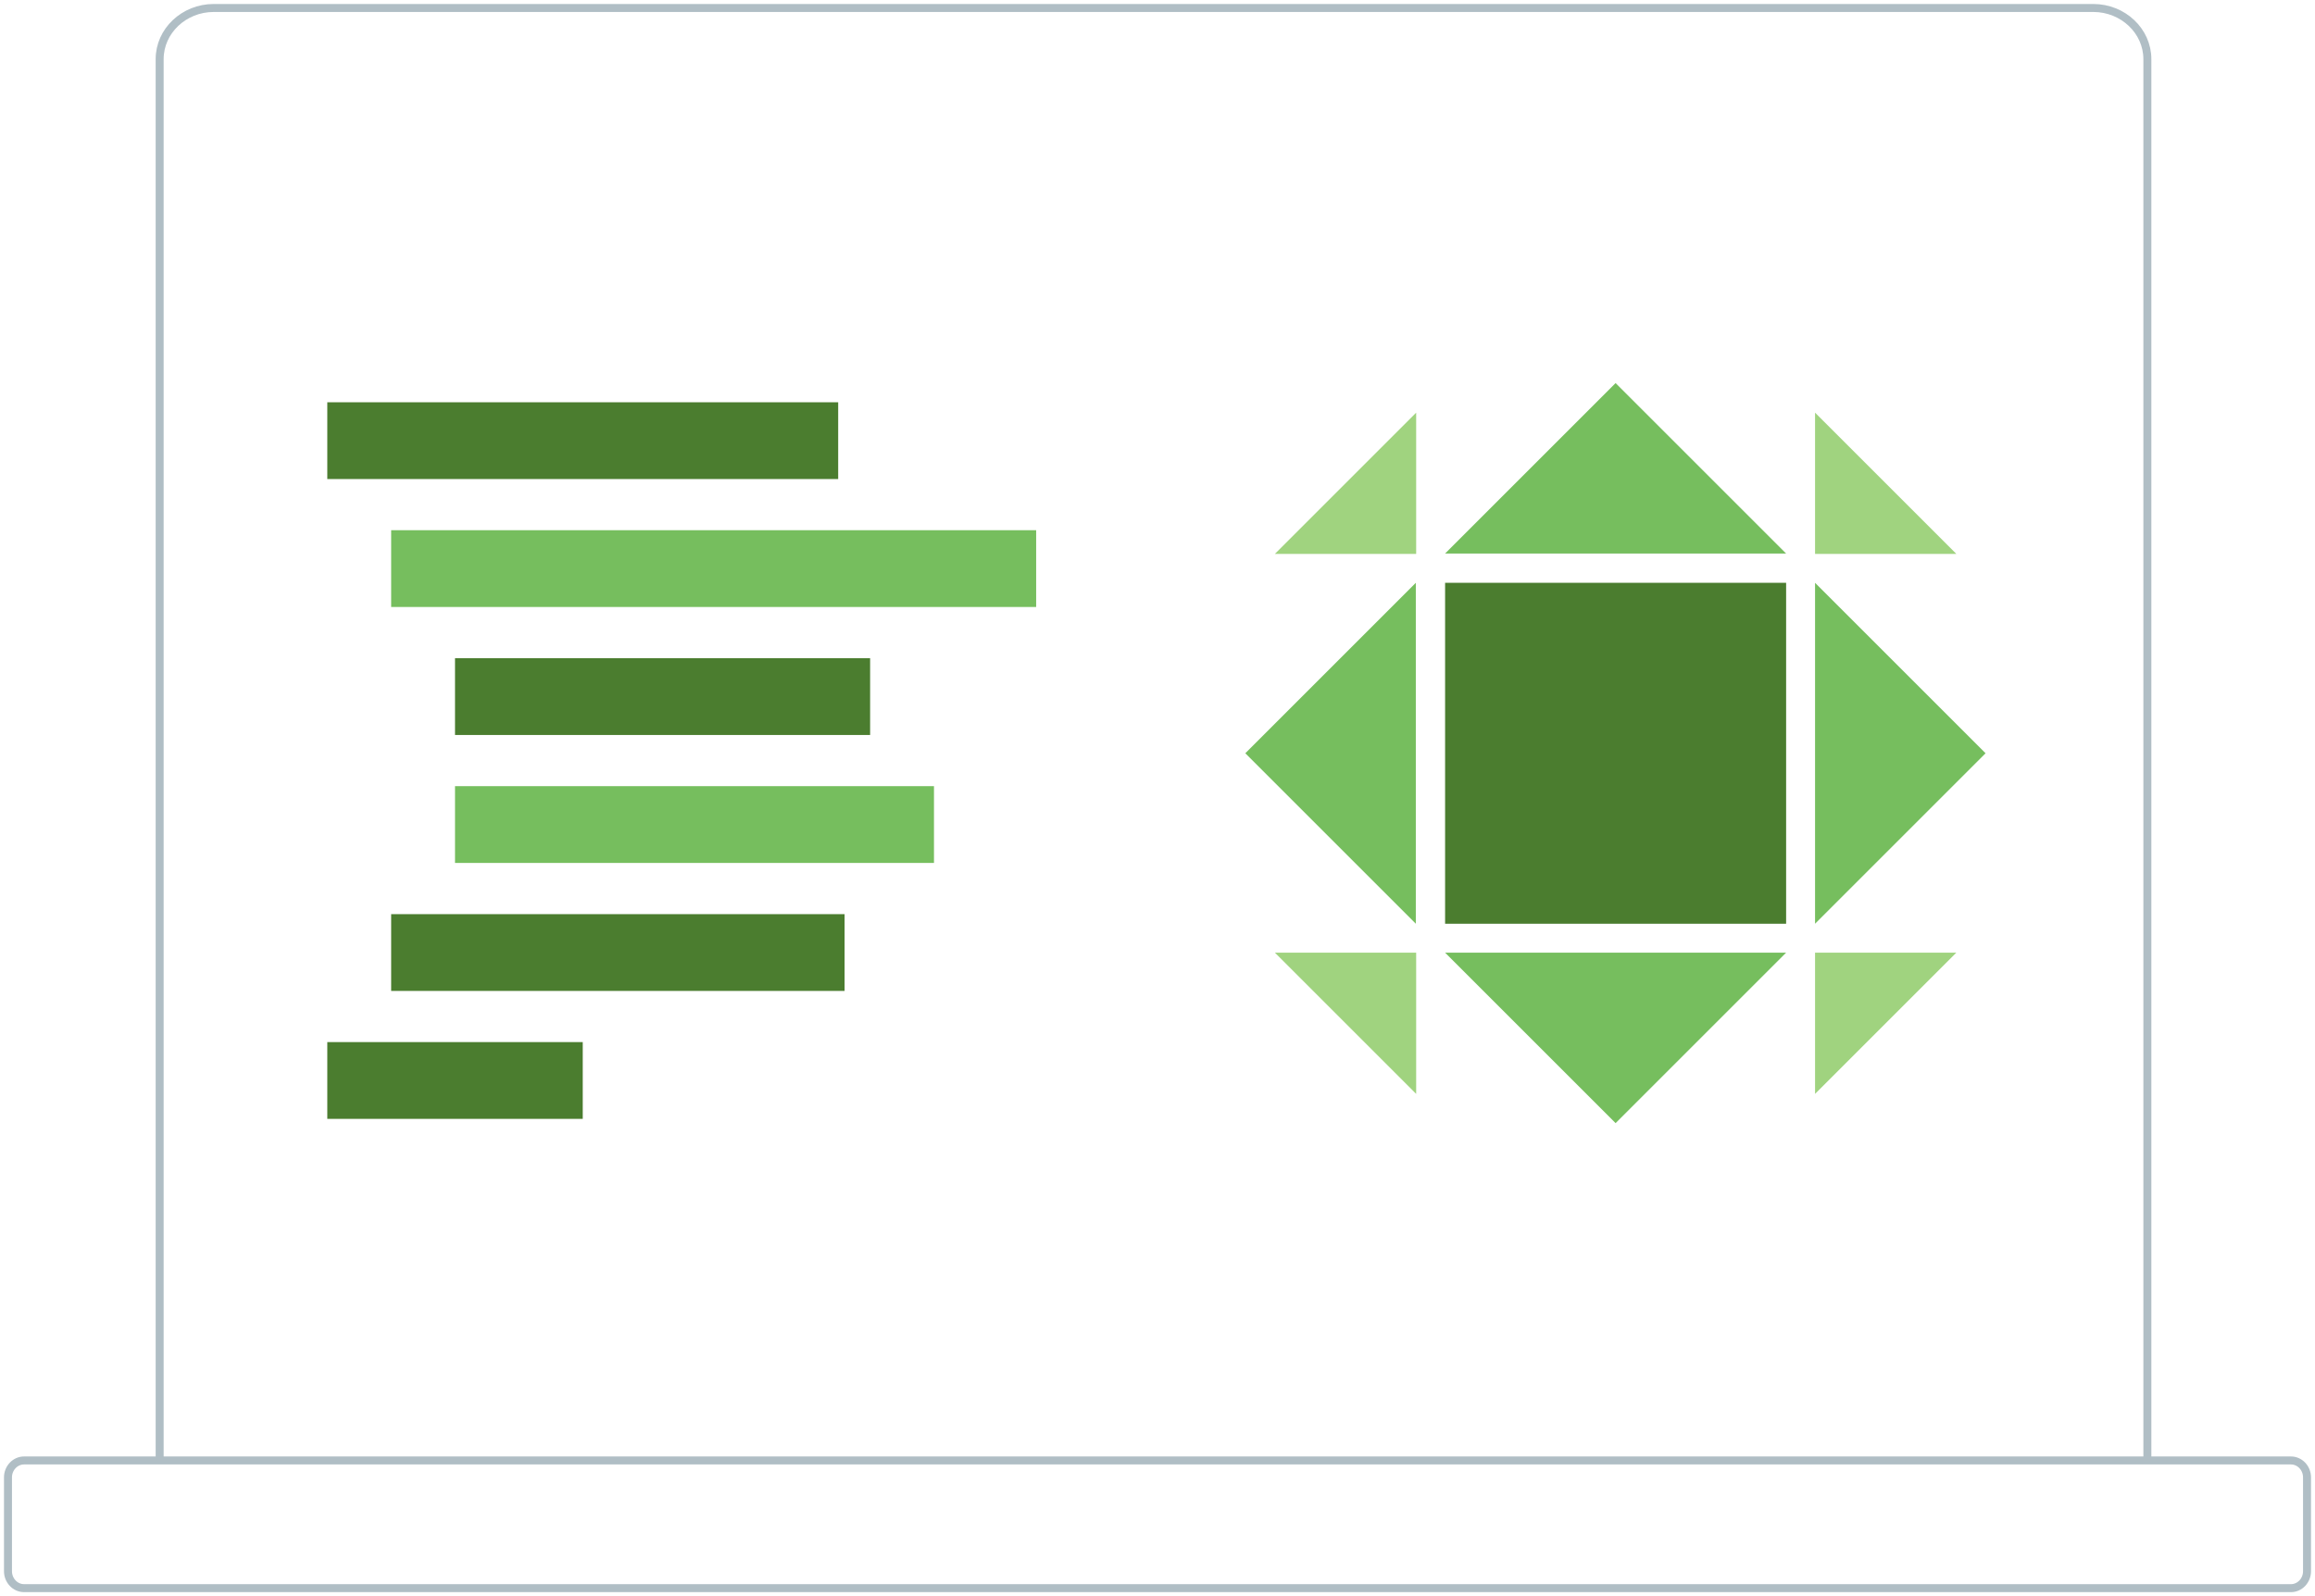
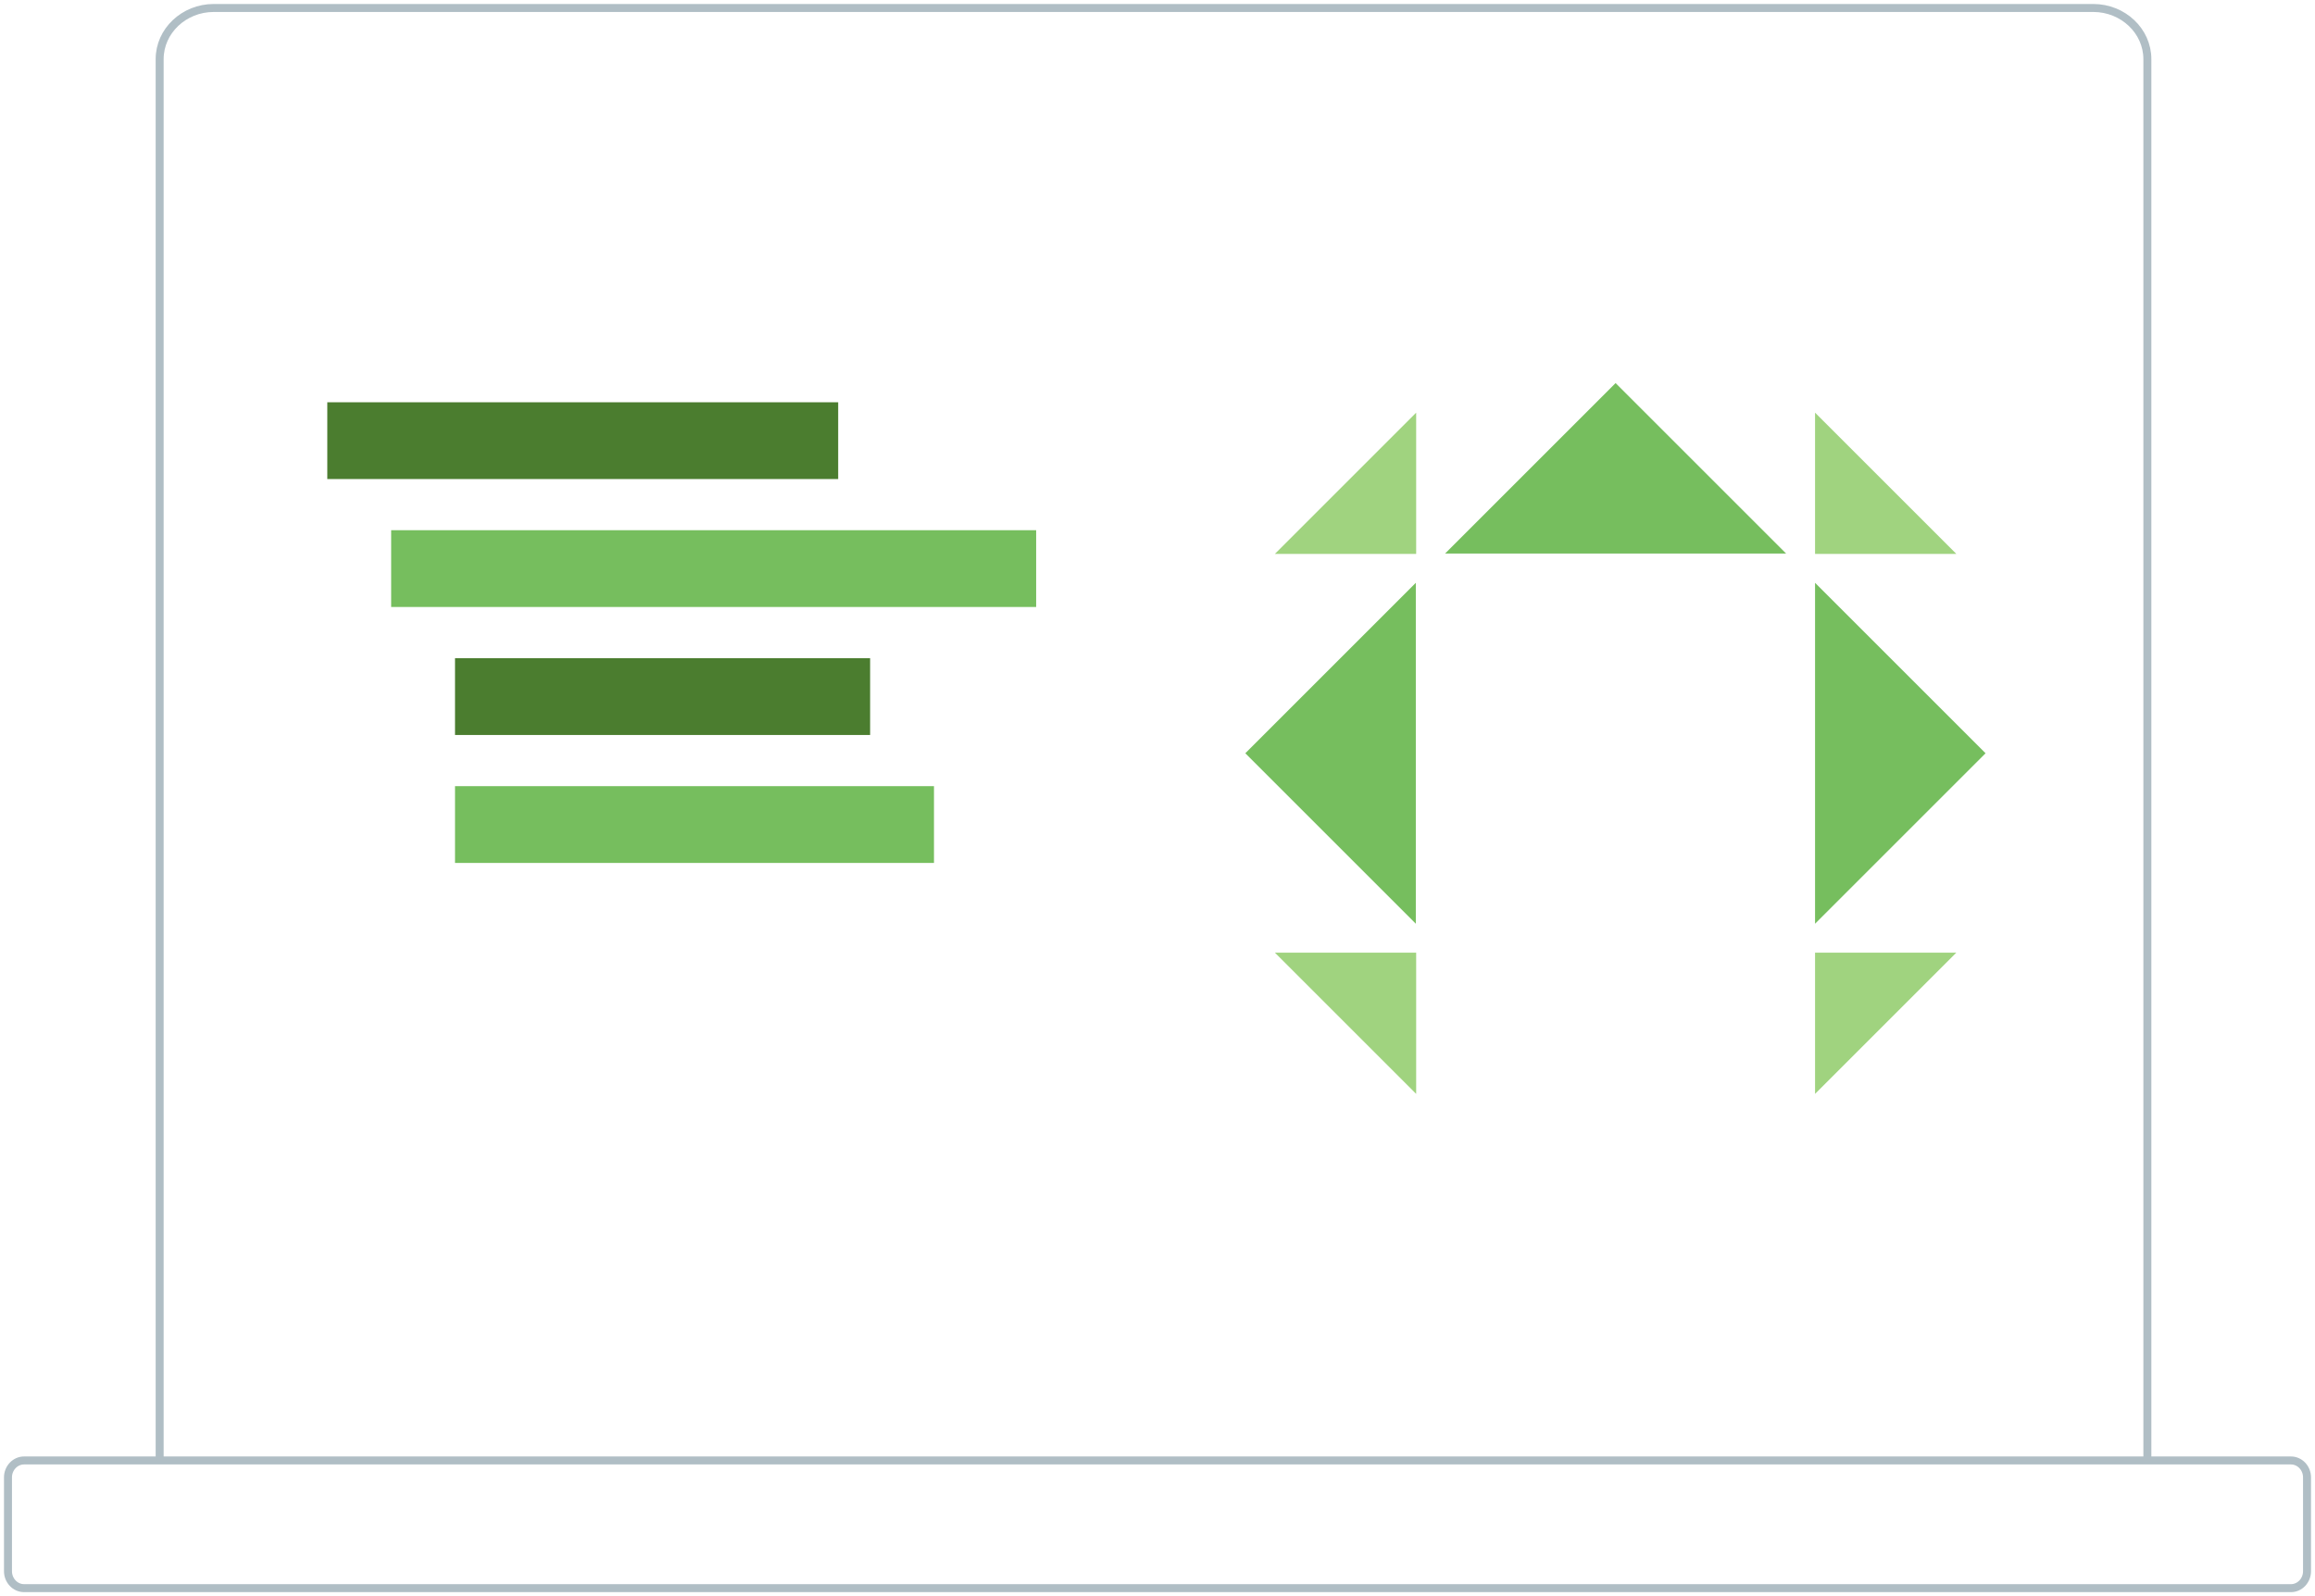
<svg xmlns="http://www.w3.org/2000/svg" width="290" height="200">
  <g fill="none" fill-rule="evenodd">
    <g stroke="#B0BEC5">
      <path d="M269 183V7.403C269 3.879 265.954 1 262.23 1H26.77C23.048 1 20 3.88 20 7.403V183M286.988 199H3.014C1.908 199 1 198.048 1 196.882v-11.767C1 183.95 1.908 183 3.014 183h283.974c1.106 0 2.012.95 2.012 2.115v11.767c0 1.166-.906 2.118-2.012 2.118" />
    </g>
    <path fill="#4B7D2F" d="M41 50.405h64v9.621H41z" />
    <path fill="#76BE5E" d="M49 66.44h80.8v9.62H49z" />
    <path fill="#4B7D2F" d="M57 82.474h52v9.621H57z" />
    <path fill="#76BE5E" d="M57 98.508h60v9.621H57z" />
-     <path fill="#4B7D2F" d="M49 114.543h56.8v9.621H49zM41 130.577h32v9.621H41z" />
    <g>
      <path fill="#76BE5E" d="M227.372 115.747l21.36-21.36-21.36-21.36z" />
      <path fill="#A0D37F" d="M227.372 51.708v17.695h17.695zM245.067 119.372h-17.695v17.696zM177.403 137.067v-17.695h-17.695zM159.708 69.403h17.695V51.708z" />
-       <path fill="#4B7D2F" d="M181.027 115.747h42.72v-42.72h-42.72z" />
-       <path fill="#76BE5E" d="M202.387 48l-21.36 21.36h42.72zM156 94.387l21.36 21.36v-42.72zM181.027 119.372l21.36 21.36 21.36-21.36z" />
+       <path fill="#76BE5E" d="M202.387 48l-21.36 21.36h42.72zM156 94.387l21.36 21.36v-42.72zM181.027 119.372z" />
    </g>
  </g>
</svg>